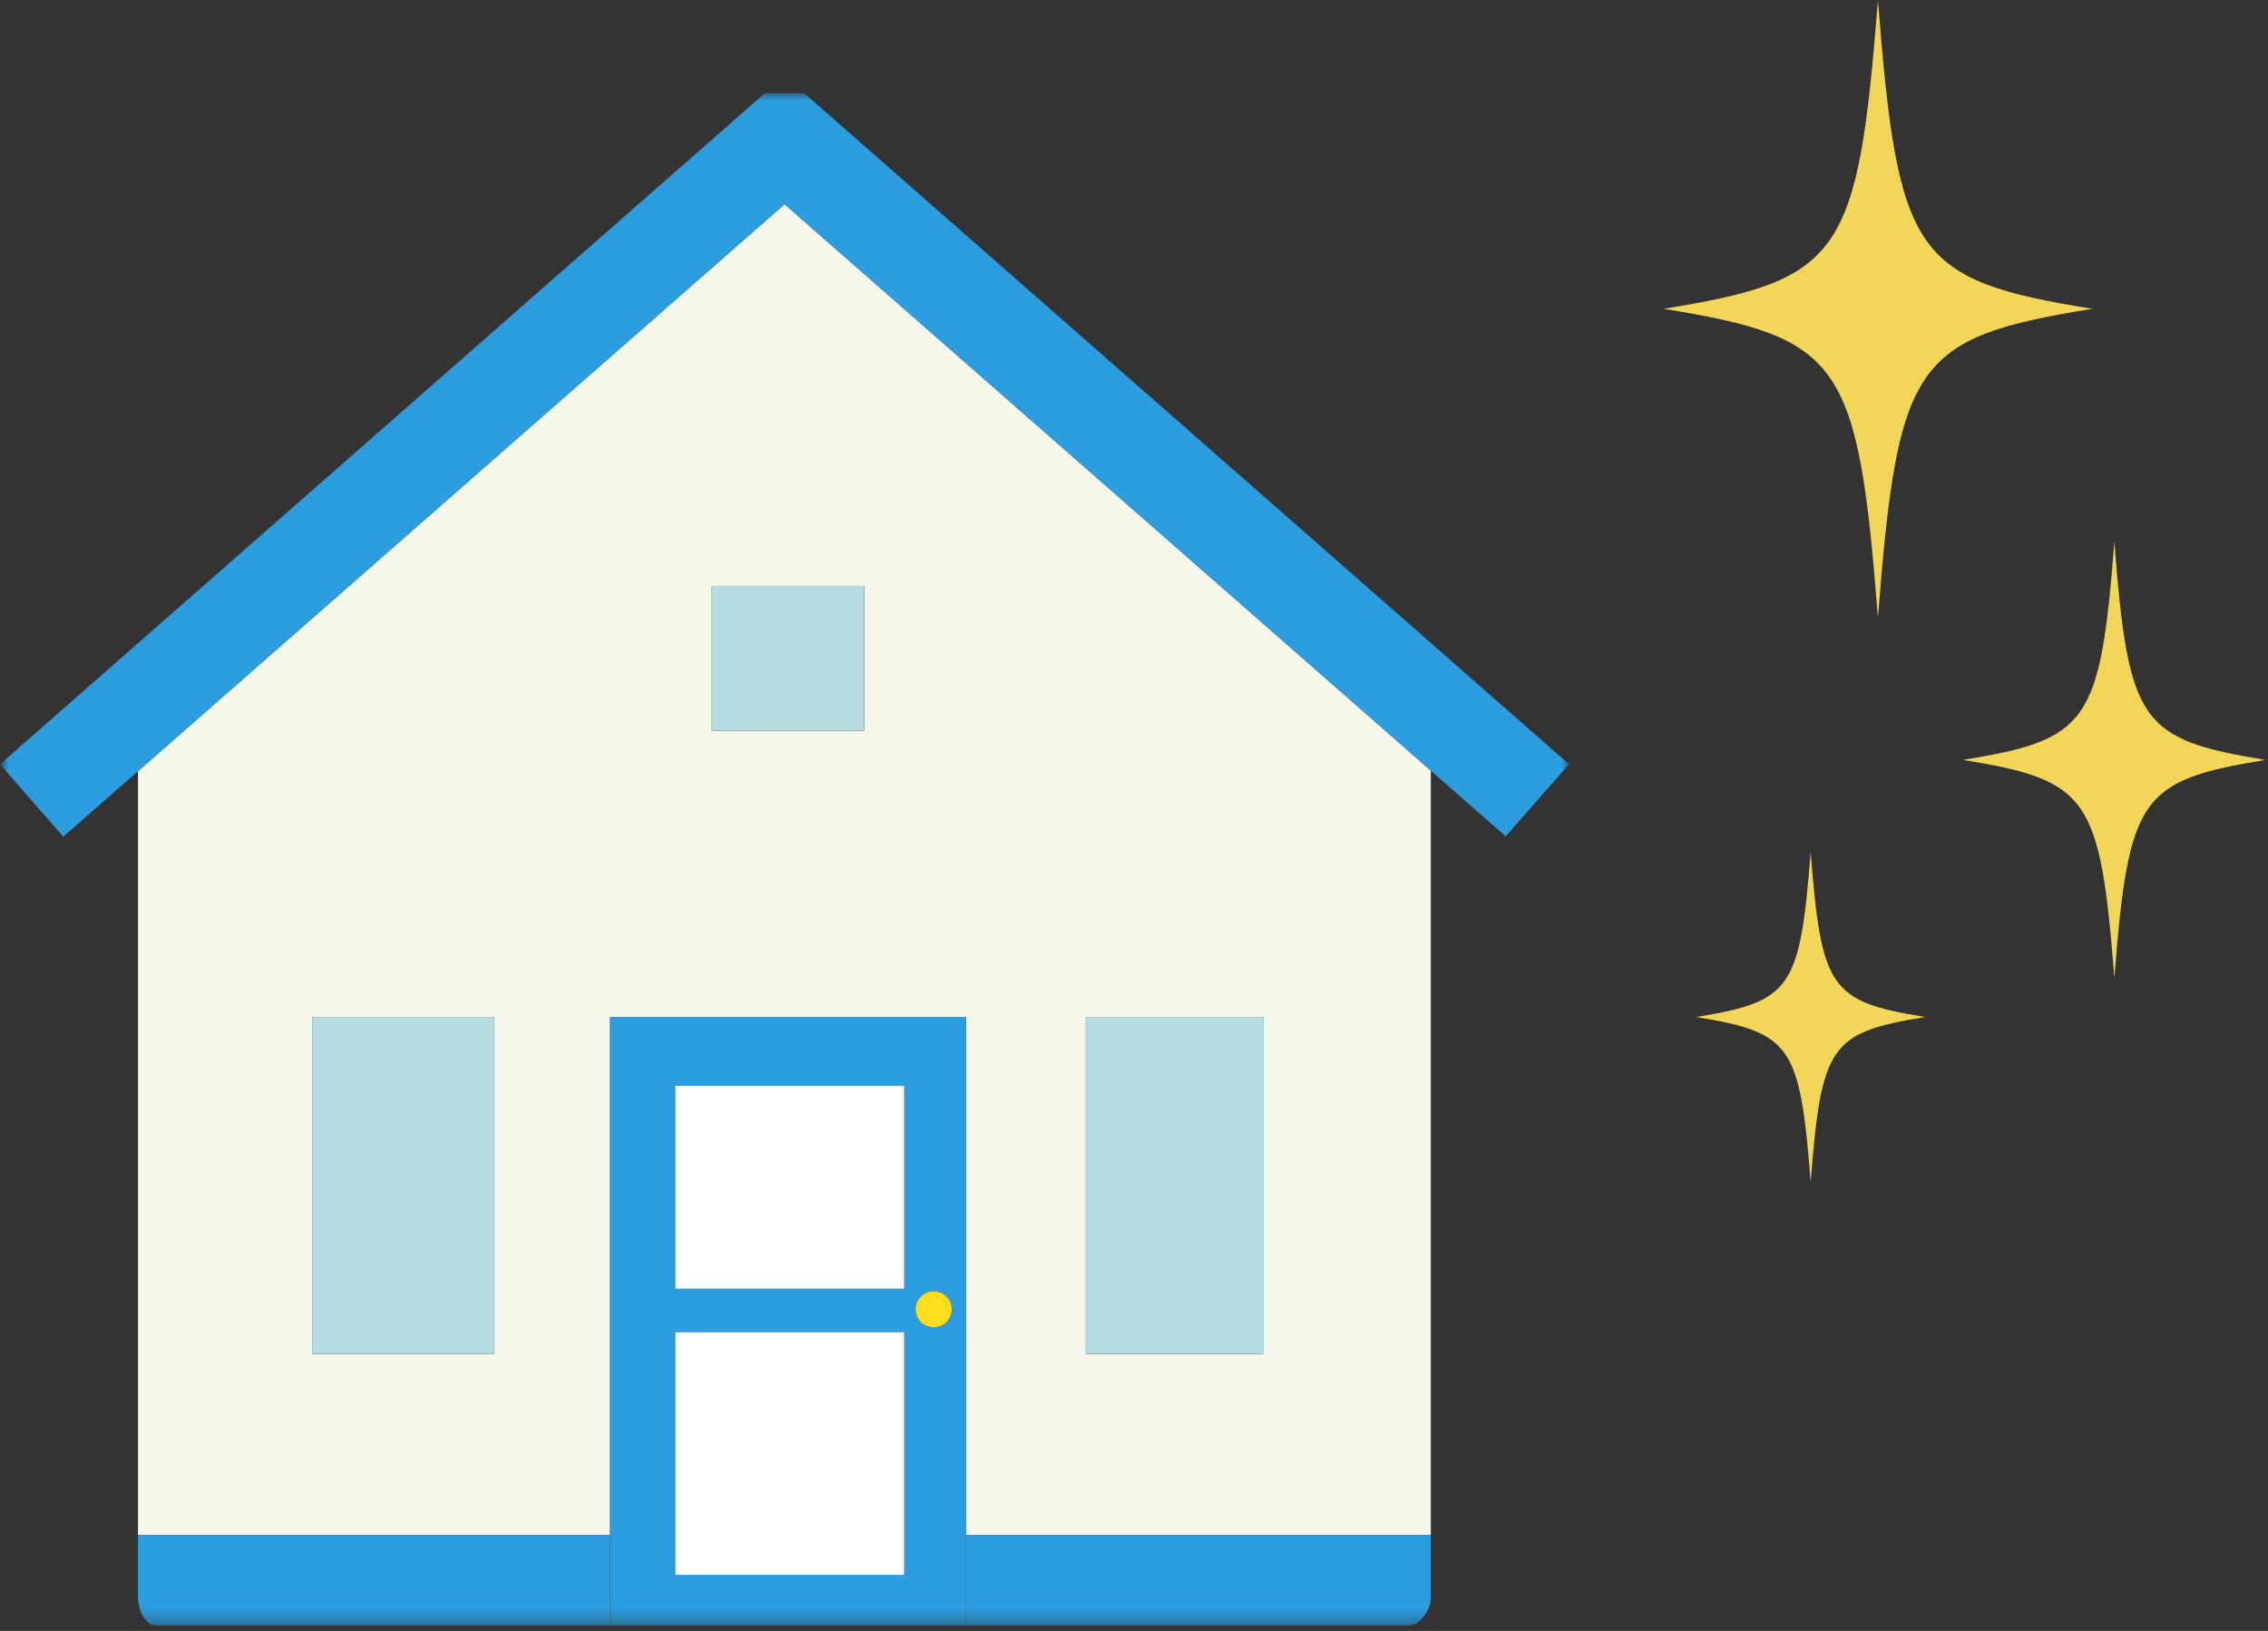
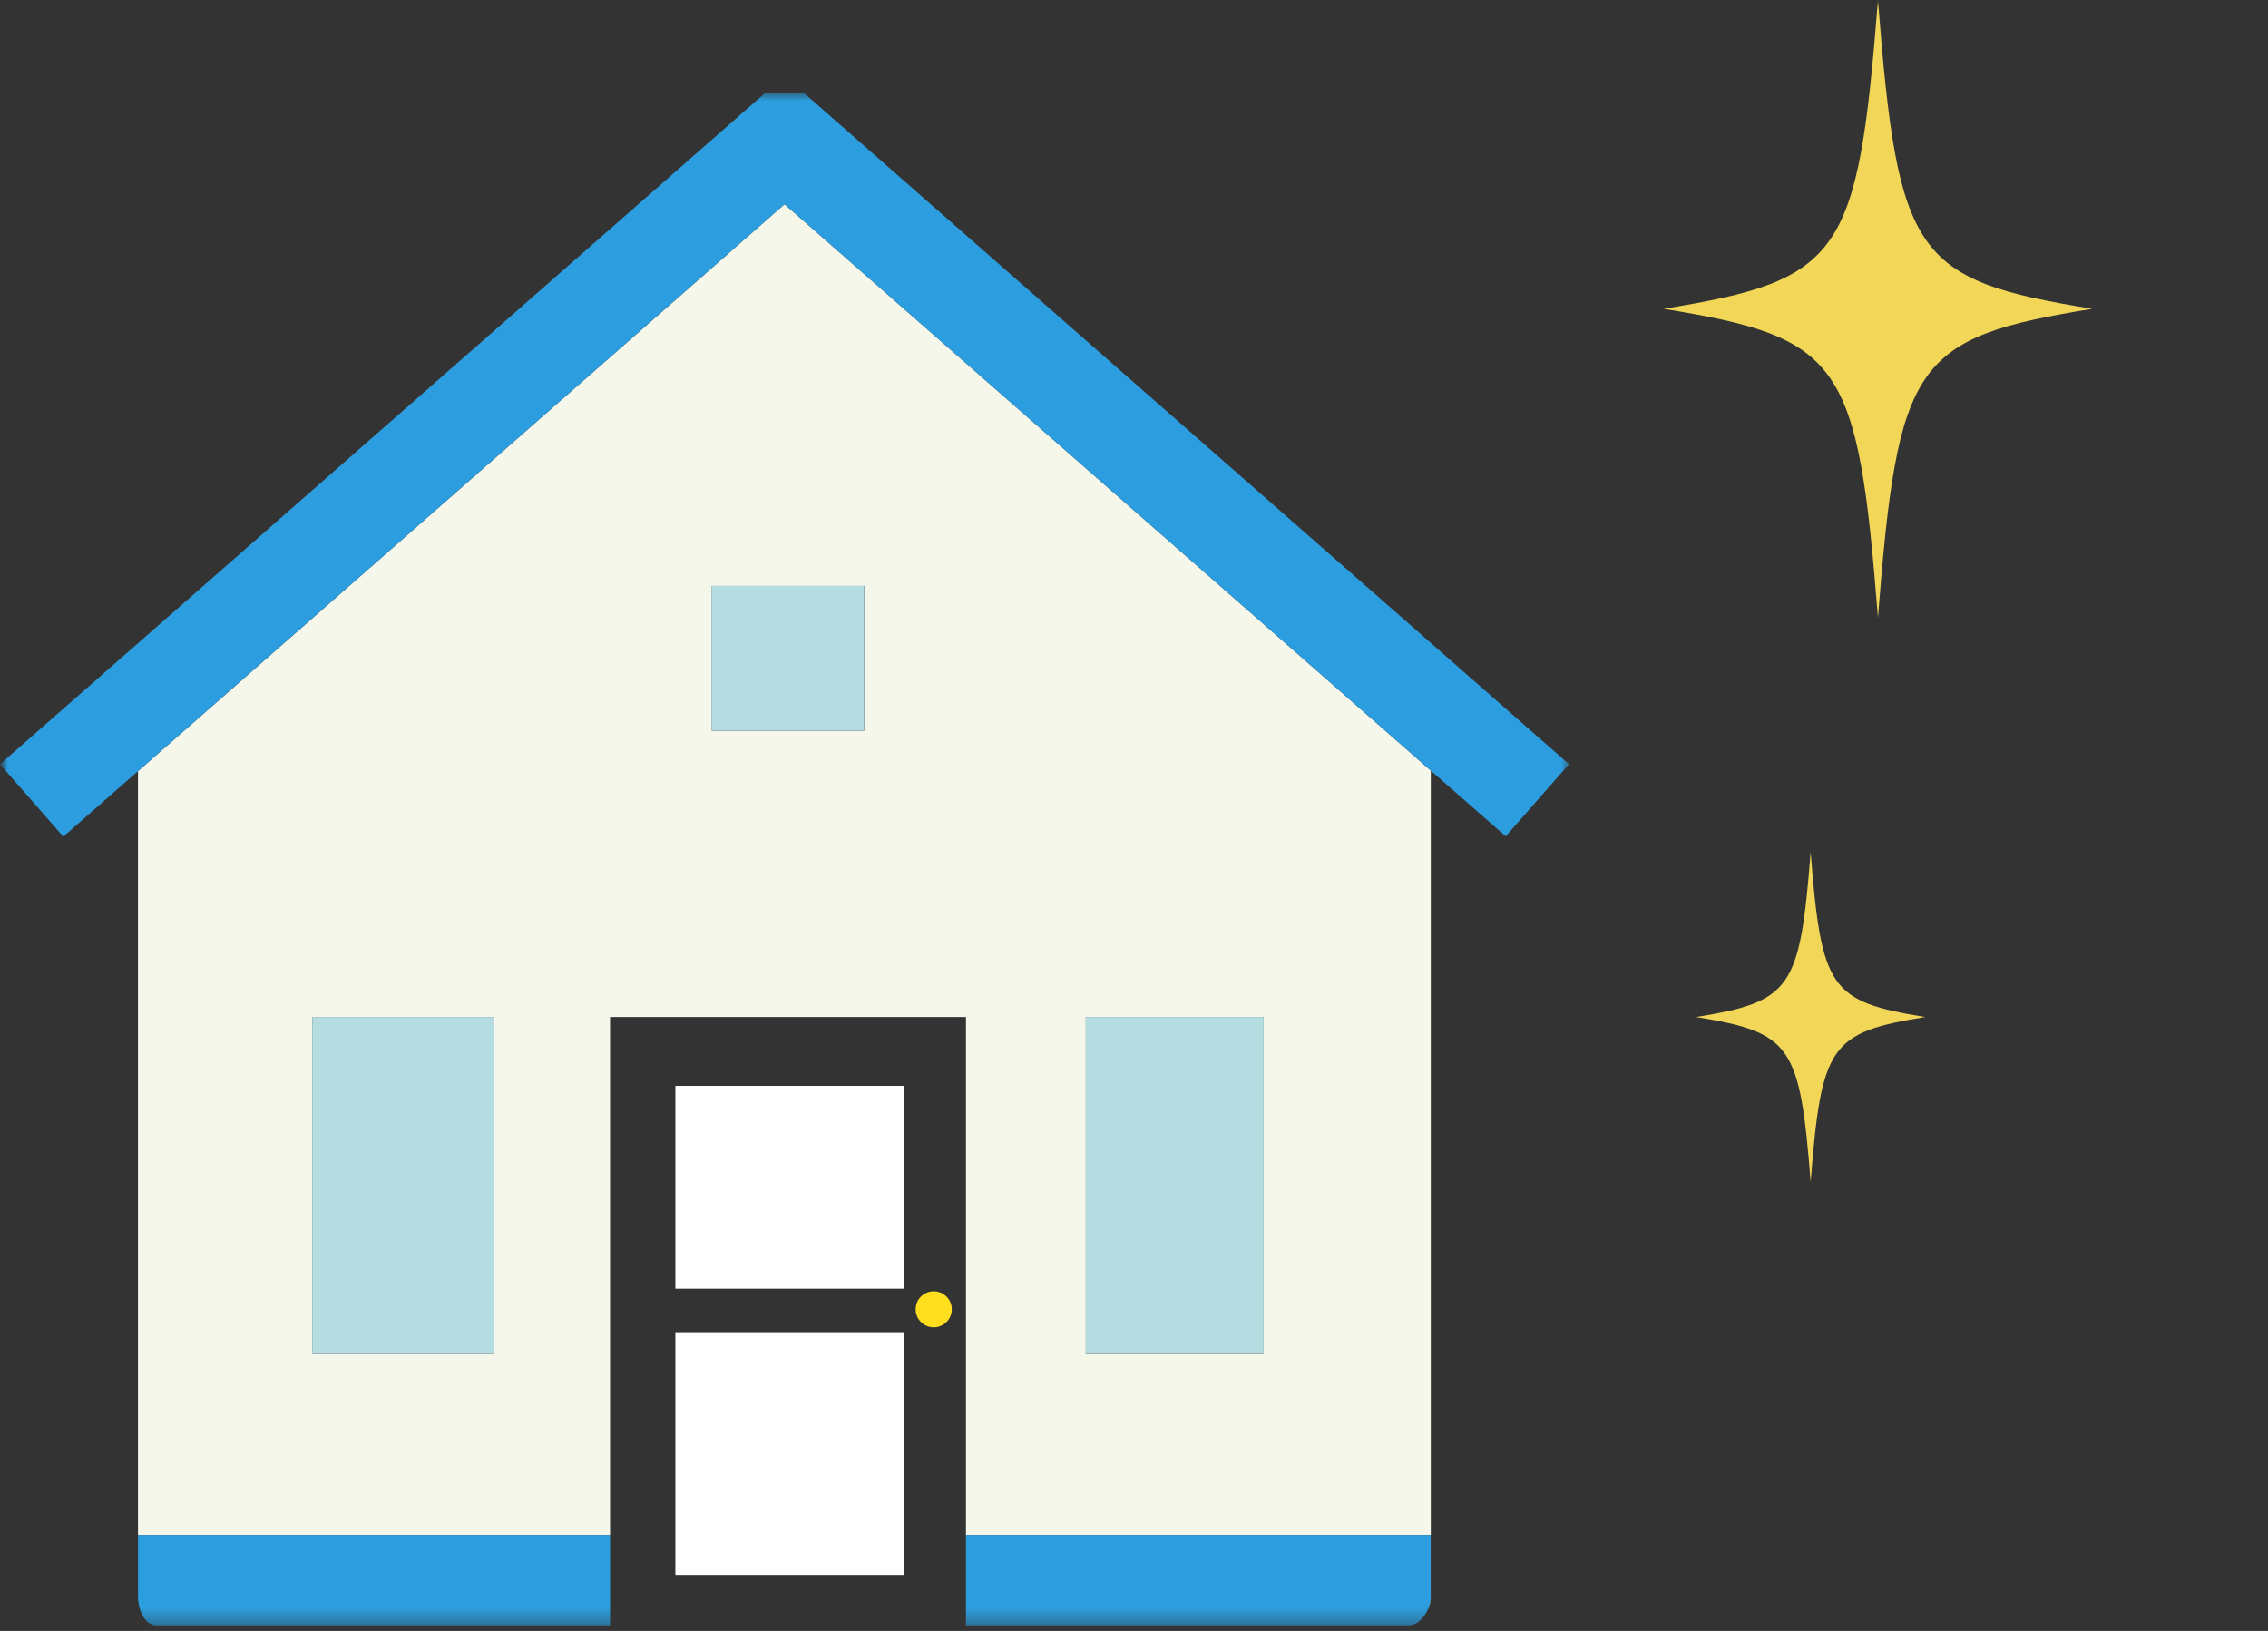
<svg xmlns="http://www.w3.org/2000/svg" width="146" height="105" fill="none">
  <rect width="100%" height="100%" fill="#333333" stroke="none" />
  <g clip-path="url(#clip0_1046_19883)">
    <mask id="mask0_1046_19883" style="mask-type:luminance" maskUnits="userSpaceOnUse" x="0" y="0" width="146" height="105">
      <path d="M146 0H0V105H146V0Z" fill="white" />
    </mask>
    <g mask="url(#mask0_1046_19883)">
      <mask id="mask1_1046_19883" style="mask-type:luminance" maskUnits="userSpaceOnUse" x="0" y="6" width="102" height="99">
        <path d="M101.004 6H0V104.655H101.004V6Z" fill="white" />
      </mask>
      <g mask="url(#mask1_1046_19883)">
        <path d="M8.883 102.864C8.883 102.96 8.892 103.057 8.91 103.154C8.892 103.022 8.883 102.889 8.883 102.762V102.864Z" fill="#FBF8E2" />
        <path d="M92.103 102.864V102.762C92.103 103.096 92.006 103.46 91.836 103.78C92.003 103.495 92.103 103.174 92.103 102.864Z" fill="#FBF8E2" />
        <path d="M8.883 49.649V98.826H39.273V65.475H62.183V98.826H92.106V49.613L50.505 13.148L8.883 49.649ZM31.792 87.165H20.103V65.474H31.792V87.165ZM69.897 65.475H81.351V87.166H69.897V65.475ZM55.637 47.05H45.819V37.721H55.637V47.05Z" fill="#F6F7EB" />
        <path d="M8.883 98.824V102.762C8.883 102.889 8.892 103.022 8.91 103.154C9.012 103.902 9.405 104.655 10.13 104.655H39.273V98.824H8.883Z" fill="#2C9EDF" />
        <path d="M62.18 104.655H90.624C91.14 104.655 91.574 104.271 91.835 103.78C92.005 103.46 92.102 103.096 92.102 102.762V98.824H62.18V104.655Z" fill="#2C9EDF" />
        <path d="M101.004 49.199L51.767 6H49.238L0 49.204L4.075 53.862L8.881 49.647L50.503 13.146L92.103 49.611L96.929 53.841L101.004 49.199Z" fill="#2C9EDF" />
-         <path d="M62.183 65.473H39.273V104.655H62.183V65.473ZM60.113 83.134C60.755 83.134 61.275 83.654 61.275 84.294C61.275 84.935 60.755 85.454 60.113 85.454C59.47 85.454 58.951 84.935 58.951 84.294C58.951 83.654 59.471 83.134 60.113 83.134ZM43.482 69.904H58.209V82.965H43.482V69.904ZM43.482 101.39V85.763H58.209V101.39H43.482Z" fill="#2C9EDF" />
        <path d="M58.204 69.906H43.477V82.967H58.204V69.906Z" fill="white" />
        <path d="M58.204 85.766H43.477V101.392H58.204V85.766Z" fill="white" />
        <path d="M31.79 65.473H20.102V87.163H31.79V65.473Z" fill="#B4DCE1" />
        <path d="M81.345 65.473H69.891V87.163H81.345V65.473Z" fill="#B4DCE1" />
        <path d="M55.63 37.719H45.812V47.048H55.63V37.719Z" fill="#B4DCE1" />
        <path d="M60.107 85.453C60.749 85.453 61.27 84.933 61.27 84.293C61.27 83.653 60.75 83.133 60.107 83.133C59.465 83.133 58.945 83.653 58.945 84.293C58.945 84.933 59.465 85.453 60.107 85.453Z" fill="#FFDF1D" />
      </g>
      <path d="M134.684 19.881C123.229 21.743 122.181 23.253 120.89 39.763C119.596 23.253 118.55 21.743 107.094 19.881C118.55 18.018 119.596 16.509 120.89 0C122.181 16.509 123.229 18.02 134.684 19.881Z" fill="#F2D657" />
      <path d="M123.931 65.476C117.81 66.471 117.249 67.278 116.559 76.099C115.868 67.278 115.31 66.471 109.188 65.476C115.31 64.48 115.868 63.674 116.559 54.852C117.249 63.674 117.808 64.48 123.931 65.476Z" fill="#F2D657" />
-       <path d="M145.85 48.923C137.761 50.237 137.021 51.303 136.109 62.961C135.196 51.303 134.458 50.237 126.367 48.923C134.458 47.607 135.196 46.541 136.109 34.883C137.021 46.541 137.761 47.607 145.85 48.923Z" fill="#F2D657" />
    </g>
  </g>
  <defs>
    <clipPath id="clip0_1046_19883">
      <rect width="146" height="105" fill="white" />
    </clipPath>
  </defs>
</svg>